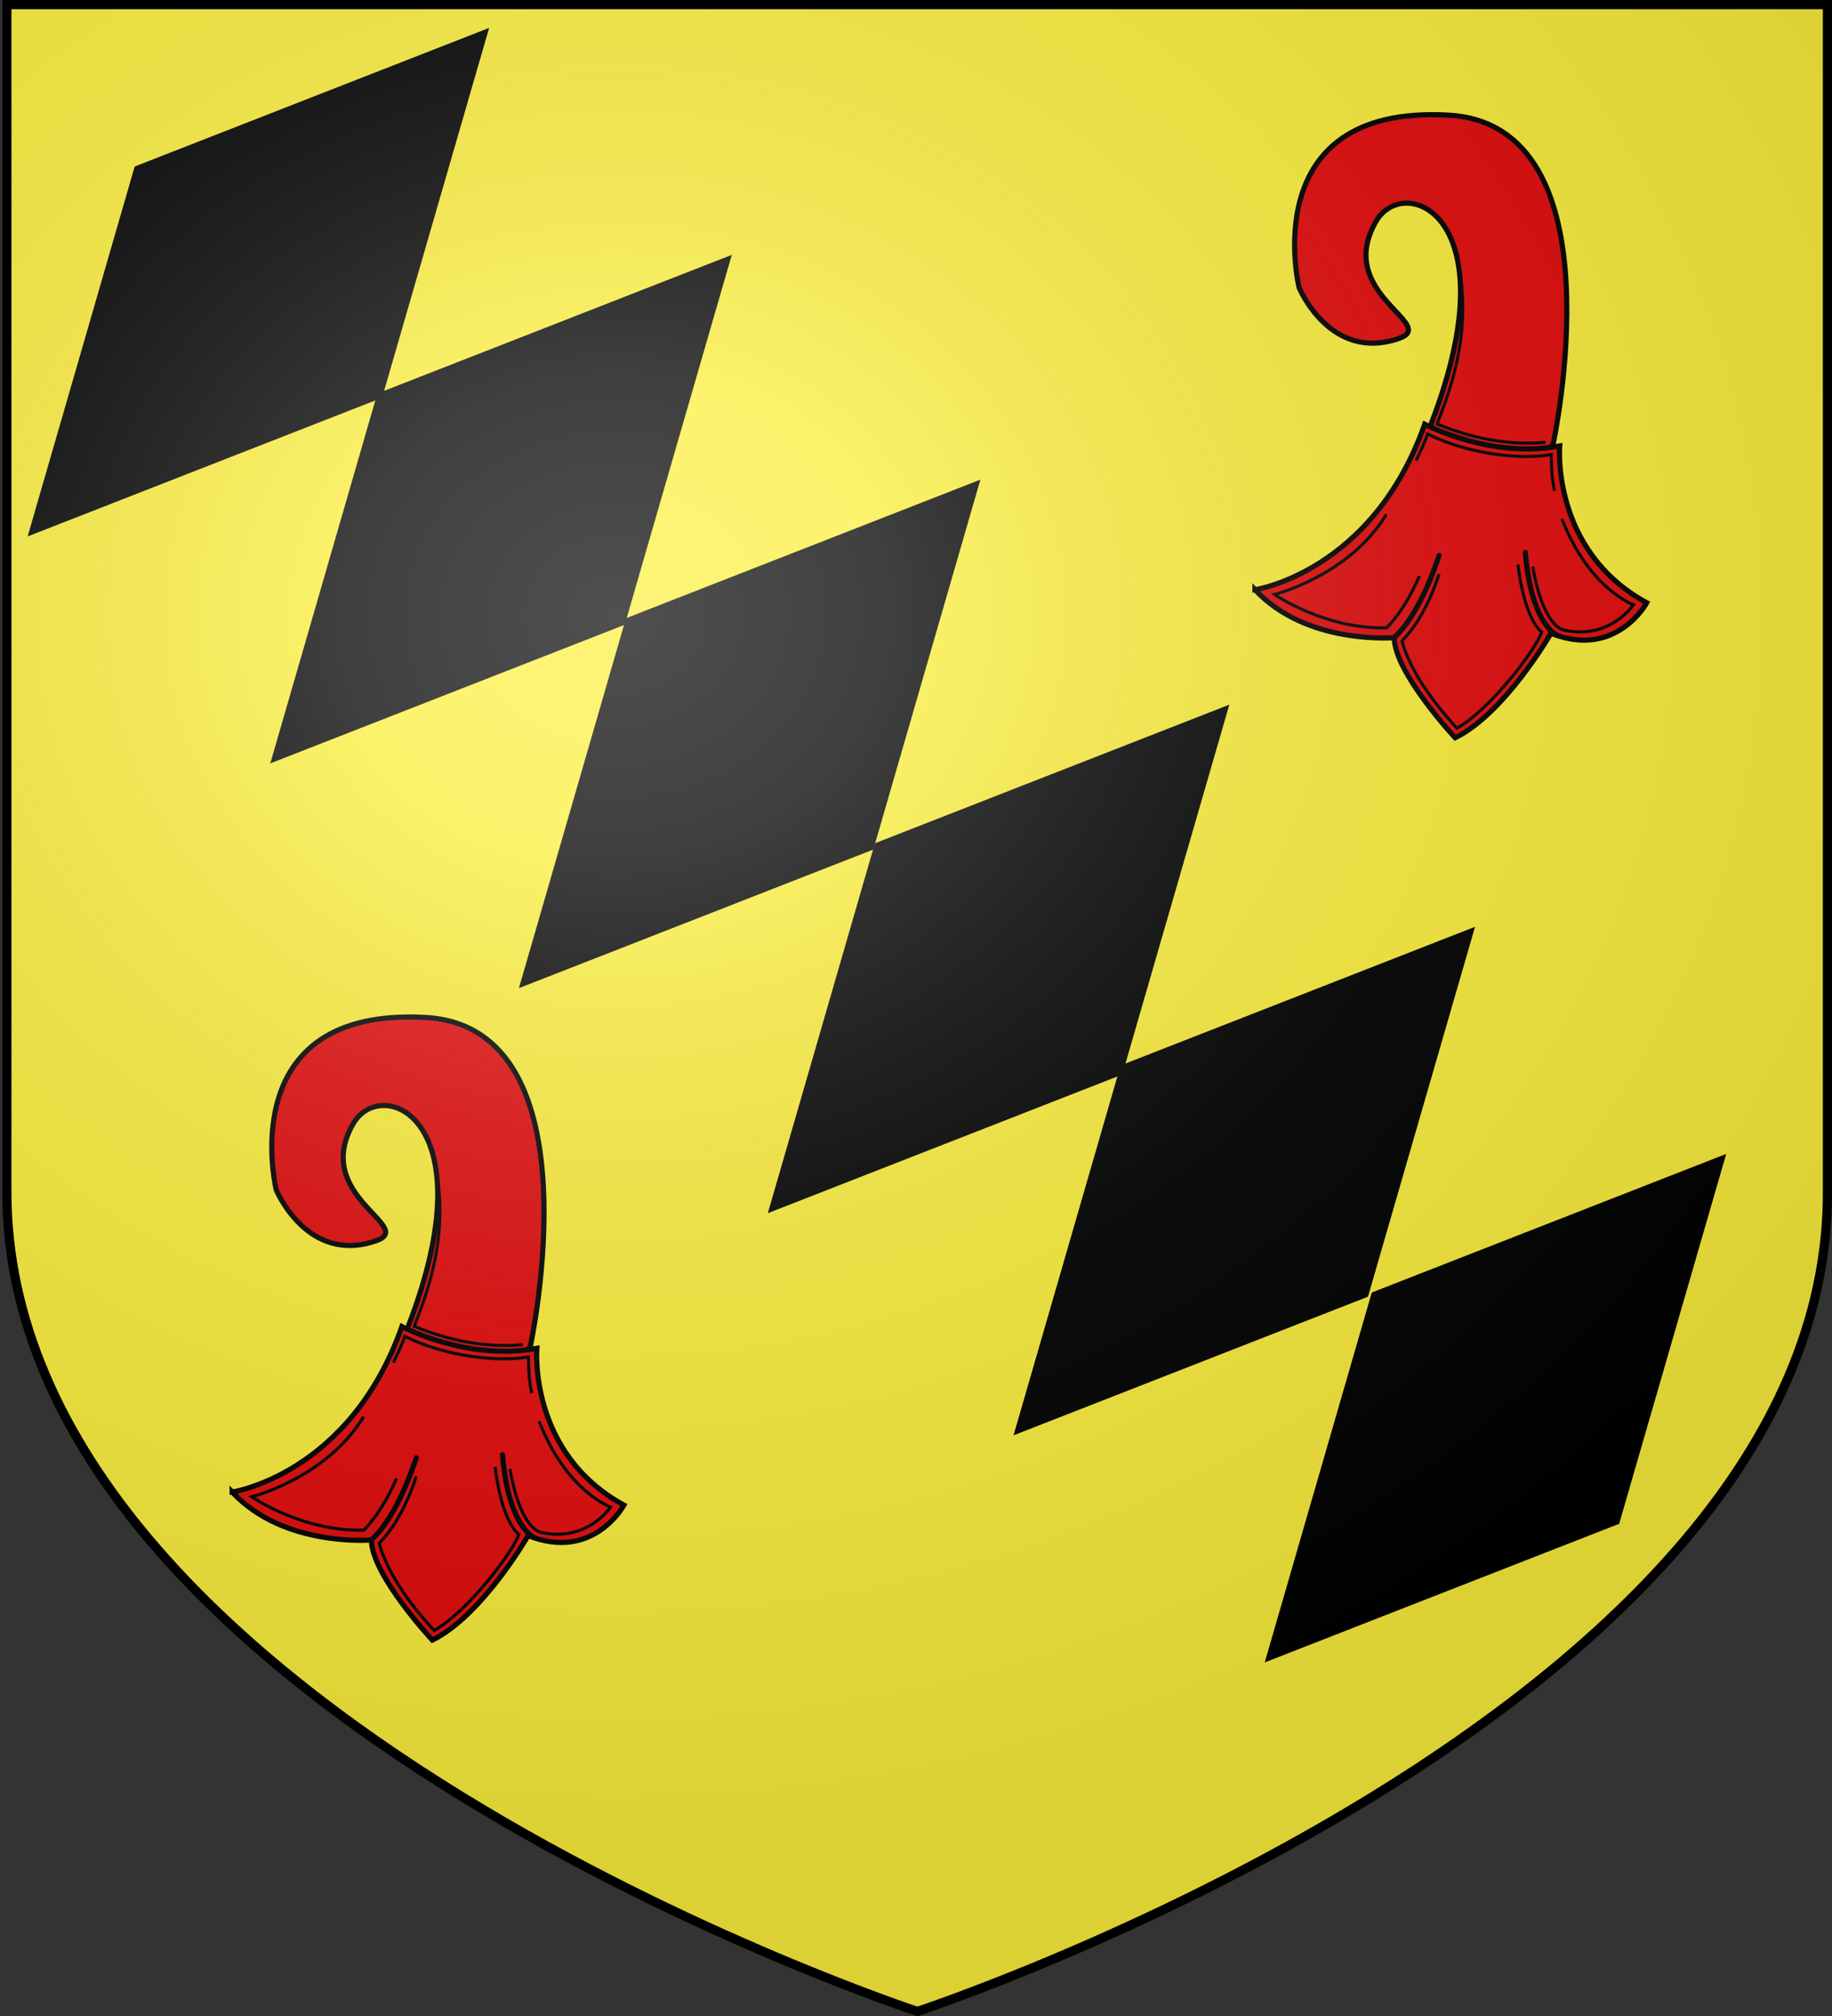
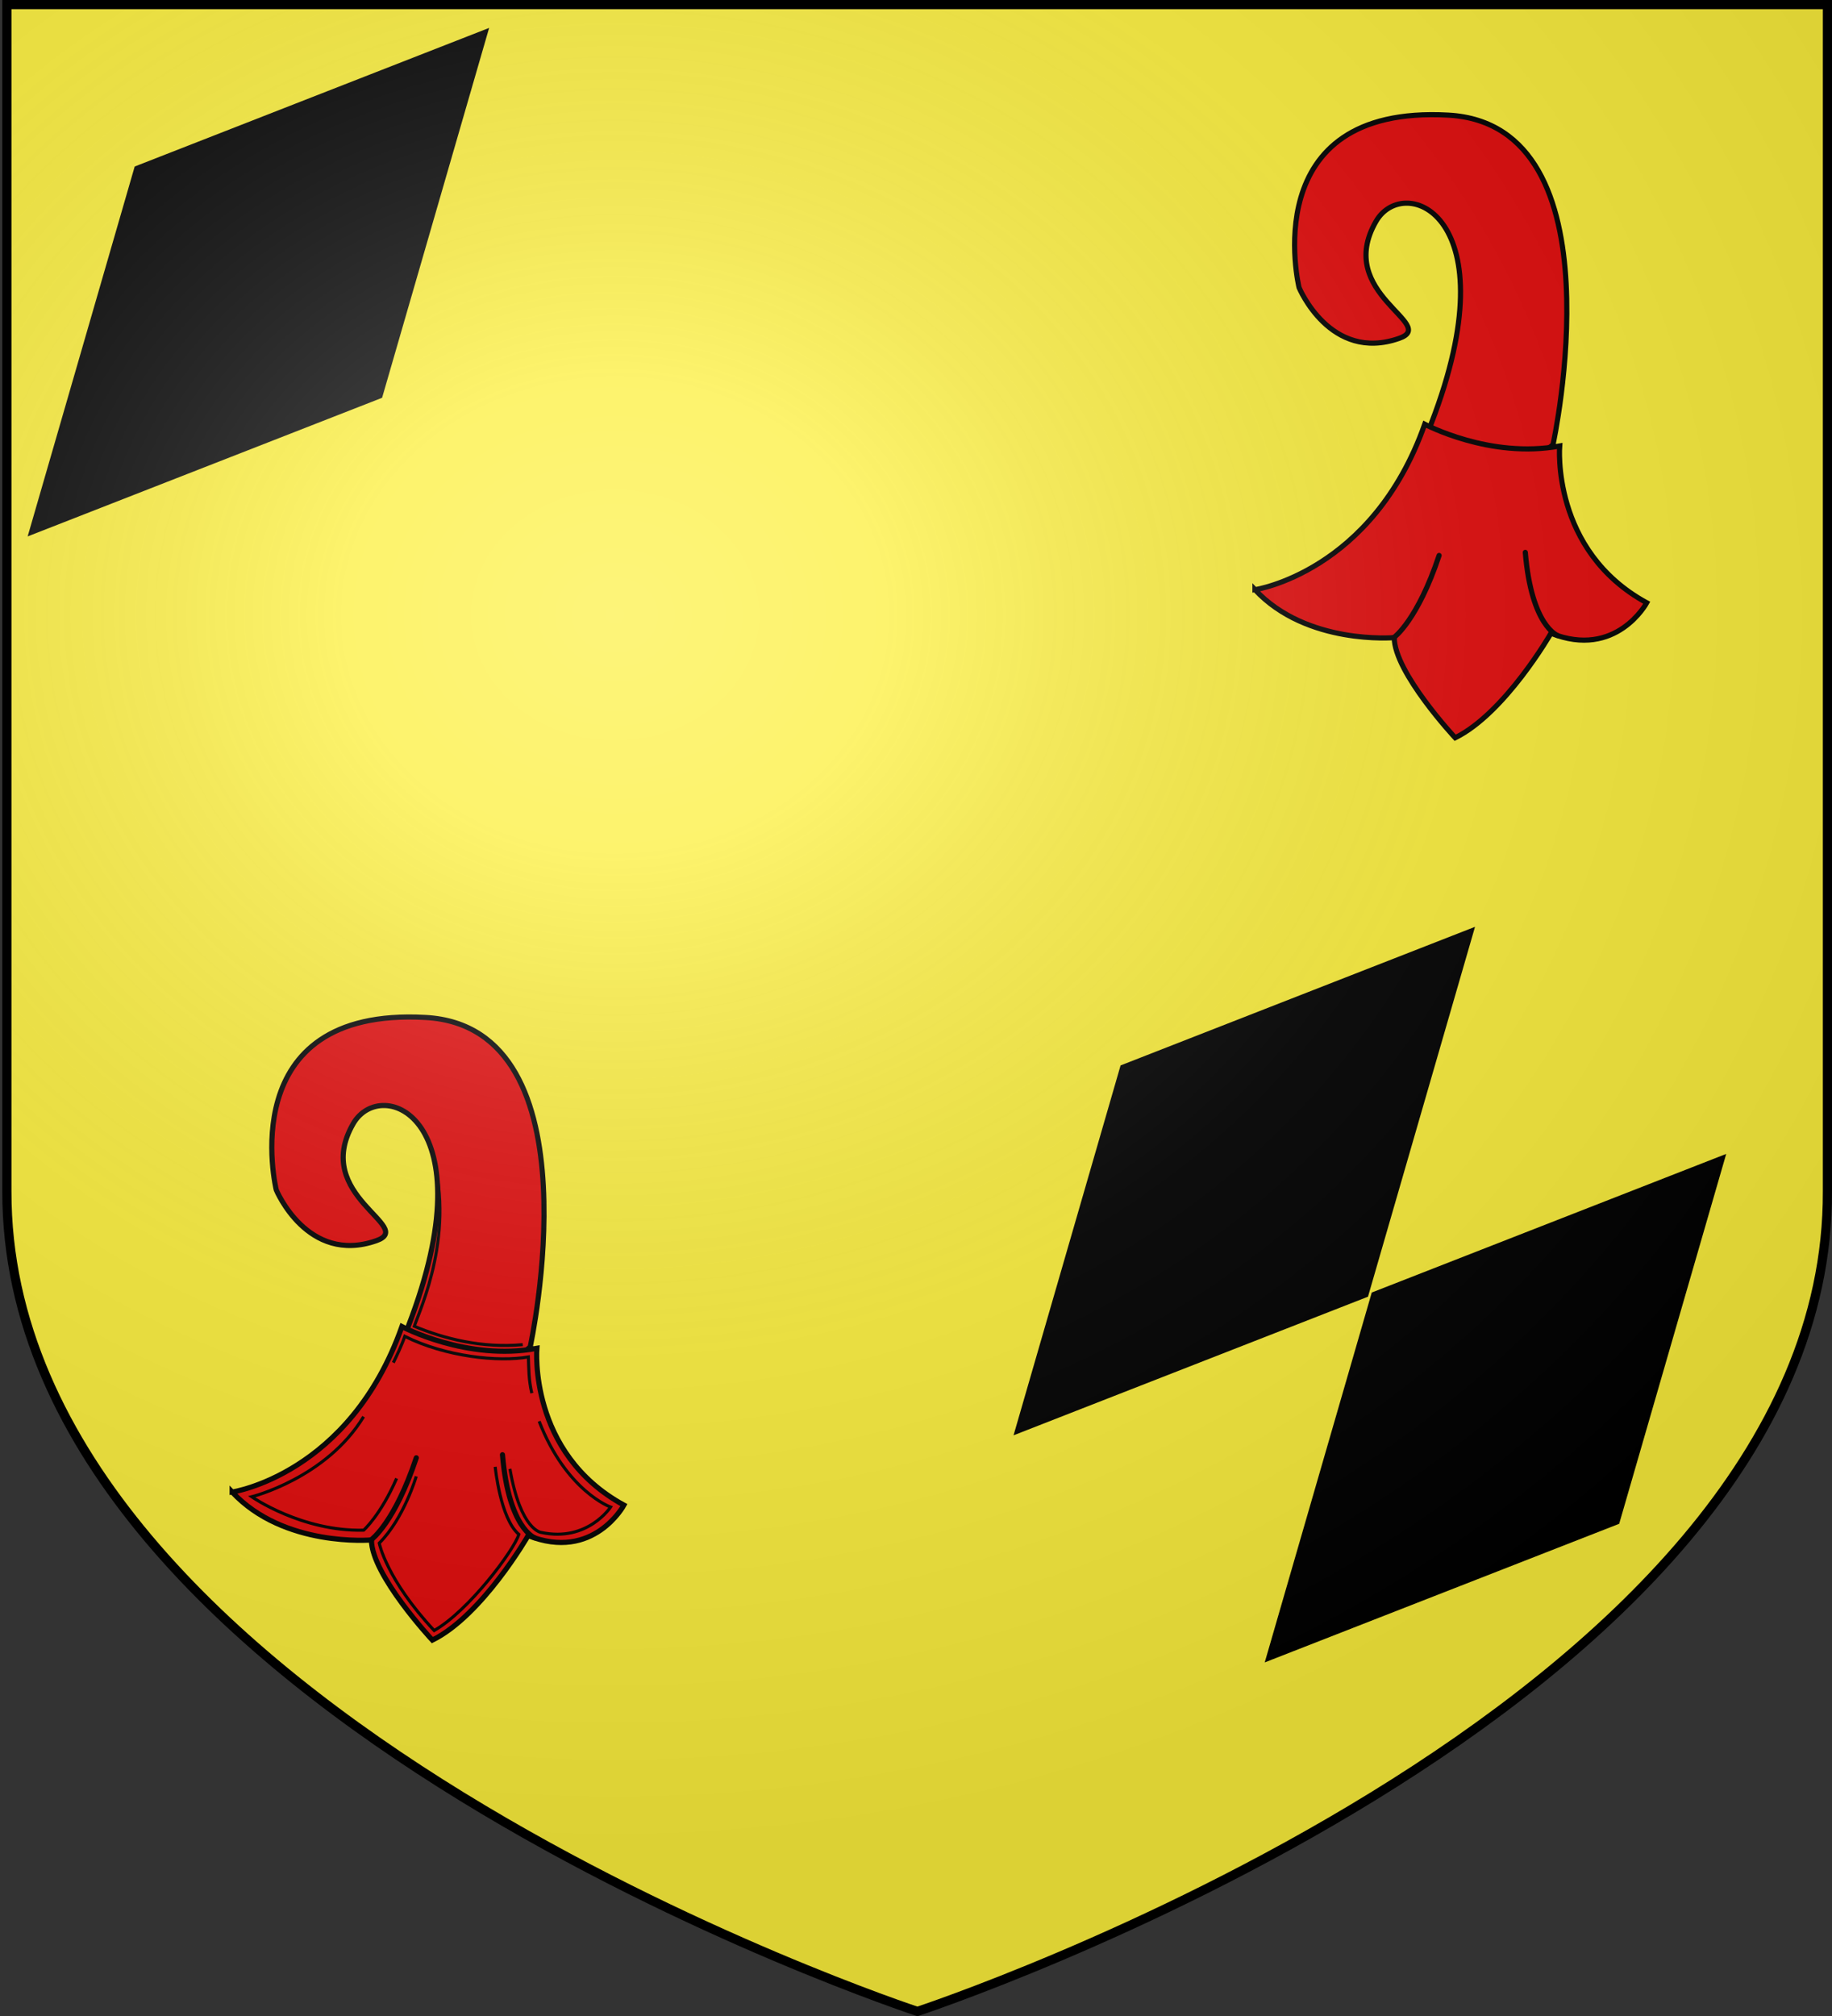
<svg xmlns="http://www.w3.org/2000/svg" xmlns:xlink="http://www.w3.org/1999/xlink" width="600" height="660" version="1.0">
  <rect width="100%" height="100%" fill="#333333" stroke="none" />
  <defs>
    <radialGradient xlink:href="#a" id="b" cx="276.81" cy="187.125" r="300" fx="276.81" fy="187.125" gradientTransform="matrix(1.551 0 0 1.35 -227.894 -51.264)" gradientUnits="userSpaceOnUse" />
    <linearGradient id="a">
      <stop offset="0" style="stop-color:#fff;stop-opacity:.314" />
      <stop offset=".19" style="stop-color:#fff;stop-opacity:.251" />
      <stop offset=".6" style="stop-color:#6b6b6b;stop-opacity:.125" />
      <stop offset="1" style="stop-color:#000;stop-opacity:.125" />
    </linearGradient>
  </defs>
  <g style="display:inline">
    <path d="M300.089 659s298.65-99.884 298.307-269.126L599.006 1h-598v389.077C1.072 560.186 300.09 659 300.09 659z" style="fill:#fcef3c;fill-opacity:1;stroke:none;display:inline" />
  </g>
  <g style="display:inline">
    <path d="M44.111 54.516 160.197 9.135 125.141 130.23 9.055 175.612z" style="fill:#000;stroke:none;display:inline" />
-     <path d="M123.581 128.821 239.667 83.44 204.61 204.536 88.525 249.917z" style="fill:#000;stroke:none;display:inline" />
-     <path d="m205.004 202.404 116.086-45.382-35.056 121.097L169.948 323.5z" style="fill:#000;stroke:none;display:inline" />
-     <path d="m286.526 276.076 116.086-45.382-35.056 121.097-116.086 45.381z" style="fill:#000;stroke:none;display:inline" />
    <path d="m367 348.801 116.086-45.38-35.056 121.095-116.085 45.382zM449.268 423.147l116.086-45.381-35.056 121.096-116.086 45.381z" style="fill:#000;stroke:none;display:inline" />
    <g style="stroke-width:.295;stroke-miterlimit:4;stroke-dasharray:none;display:inline">
      <path d="M-426.678 272.898s4.01-18.349-6.008-18.905c-11.138-.618-8.568 9.894-8.568 9.894s1.78 4.301 5.742 2.915c2.309-.808-3.726-2.556-1.325-6.714 1.607-2.784 7.773-.353 3.18 11.573-4.18 10.849 6.979 1.237 6.979 1.237z" style="fill:#e20909;stroke:#000;stroke-width:.295;stroke-linecap:butt;stroke-linejoin:miter;stroke-miterlimit:4;stroke-opacity:1;stroke-dasharray:none" transform="translate(2608.272 -1116.187) scale(5.706)" />
      <path d="M-443.786 281.222s6.746-1 9.744-9.494c0 0 3.748 1.998 7.746 1.249 0 0-.5 5.997 4.997 8.995 0 0-1.749 3.248-5.497 1.749 0 0-2.63 4.583-5.497 5.997 0 0-3.498-3.748-3.498-5.747 0 0-5.025.441-7.995-2.749z" style="fill:#e20909;stroke:#000;stroke-width:.295;stroke-linecap:butt;stroke-linejoin:miter;stroke-miterlimit:4;stroke-opacity:1;stroke-dasharray:none;display:inline" transform="translate(2608.272 -1116.187) scale(5.706)" />
      <path d="M-435.781 283.94s1.329-.972 2.565-4.682M-426.413 283.85s-1.502-.528-1.856-4.769" style="fill:none;stroke:#000;stroke-width:.295;stroke-linecap:round;stroke-linejoin:miter;stroke-miterlimit:4;stroke-opacity:1;stroke-dasharray:none" transform="translate(2608.272 -1116.187) scale(5.706)" />
    </g>
    <path d="M142.613 475.523c-5.264 12.068-10.79 16.947-10.79 16.947-20.252.496-36.67-10.937-36.67-10.937s24.378-6.042 36.65-26.212M179.73 472.4c3.517 20.313 10.291 20.82 10.291 20.82 15.13 3.244 22.679-8.314 22.679-8.314s-14.509-5.168-23.407-28.086M149.042 474.853s-3.998 13.742-12.118 21.863c0 0 2.249 11.743 17.99 28.609 11.27-6.394 26.118-26.22 27.734-31.483-6.105-5.176-7.745-22.112-7.745-22.112M141.537 437.633c.958-1.967 2.8-5.745 3.757-8.63 13.31 6.68 30.734 8.496 40.478 6.747.141 3.785.067 7.413 1.124 11.868M153.71 367.42c8.672 27.18-3.412 52.64-5.3 58.304 9.596 4 22.188 7.276 35.512 6.007" style="fill:none;stroke:#000;stroke-width:1px;stroke-linecap:butt;stroke-linejoin:miter;stroke-opacity:1" transform="translate(-12.72 8.48)" />
    <g style="stroke-width:.295;stroke-miterlimit:4;stroke-dasharray:none;display:inline">
      <path d="M-426.678 272.898s4.01-18.349-6.008-18.905c-11.138-.618-8.568 9.894-8.568 9.894s1.78 4.301 5.742 2.915c2.309-.808-3.726-2.556-1.325-6.714 1.607-2.784 7.773-.353 3.18 11.573-4.18 10.849 6.979 1.237 6.979 1.237z" style="fill:#e20909;stroke:#000;stroke-width:.295;stroke-linecap:butt;stroke-linejoin:miter;stroke-miterlimit:4;stroke-opacity:1;stroke-dasharray:none" transform="translate(2943.254 -1411.594) scale(5.706)" />
      <path d="M-443.786 281.222s6.746-1 9.744-9.494c0 0 3.748 1.998 7.746 1.249 0 0-.5 5.997 4.997 8.995 0 0-1.749 3.248-5.497 1.749 0 0-2.63 4.583-5.497 5.997 0 0-3.498-3.748-3.498-5.747 0 0-5.025.441-7.995-2.749z" style="fill:#e20909;stroke:#000;stroke-width:.295;stroke-linecap:butt;stroke-linejoin:miter;stroke-miterlimit:4;stroke-opacity:1;stroke-dasharray:none;display:inline" transform="translate(2943.254 -1411.594) scale(5.706)" />
      <path d="M-435.781 283.94s1.329-.972 2.565-4.682M-426.413 283.85s-1.502-.528-1.856-4.769" style="fill:none;stroke:#000;stroke-width:.295;stroke-linecap:round;stroke-linejoin:miter;stroke-miterlimit:4;stroke-opacity:1;stroke-dasharray:none" transform="translate(2943.254 -1411.594) scale(5.706)" />
    </g>
-     <path d="M142.613 475.523c-5.264 12.068-10.79 16.947-10.79 16.947-20.252.496-36.67-10.937-36.67-10.937s24.378-6.042 36.65-26.212M179.73 472.4c3.517 20.313 10.291 20.82 10.291 20.82 15.13 3.244 22.679-8.314 22.679-8.314s-14.509-5.168-23.407-28.086M149.042 474.853s-3.998 13.742-12.118 21.863c0 0 2.249 11.743 17.99 28.609 11.27-6.394 26.118-26.22 27.734-31.483-6.105-5.176-7.745-22.112-7.745-22.112M141.537 437.633c.958-1.967 2.8-5.745 3.757-8.63 13.31 6.68 30.734 8.496 40.478 6.747.141 3.785.067 7.413 1.124 11.868M153.71 367.42c8.672 27.18-3.412 52.64-5.3 58.304 9.596 4 22.188 7.276 35.512 6.007" style="fill:none;stroke:#000;stroke-width:1px;stroke-linecap:butt;stroke-linejoin:miter;stroke-opacity:1" transform="translate(322.261 -286.926)" />
  </g>
  <g style="display:inline">
    <path d="M1.619 1.5 1.5 390.231c.143 82.703 70.544 143.61 102.342 165.959 31.799 22.35 76.617 51.282 104.62 64.83 28.005 13.549 64.774 28.914 91.405 37.48 30.165-9.6 50.382-18.924 82.486-34.22 32.105-15.296 75.132-39.708 117.568-70.828 42.437-31.12 98.076-89.67 98.579-163.744L597.072 1.5H1.619z" style="fill:url(#b);fill-opacity:1;fill-rule:evenodd;stroke:none" />
  </g>
  <g style="display:inline">
    <path d="M300.457 658.5S599.18 560.171 598.497 390V1.5H2.252V390C2.01 560.458 300.457 658.5 300.457 658.5z" style="fill:none;stroke:#000;stroke-width:3.002;stroke-linecap:square;stroke-linejoin:miter;stroke-miterlimit:4;stroke-opacity:1;stroke-dasharray:none;display:inline" />
  </g>
</svg>